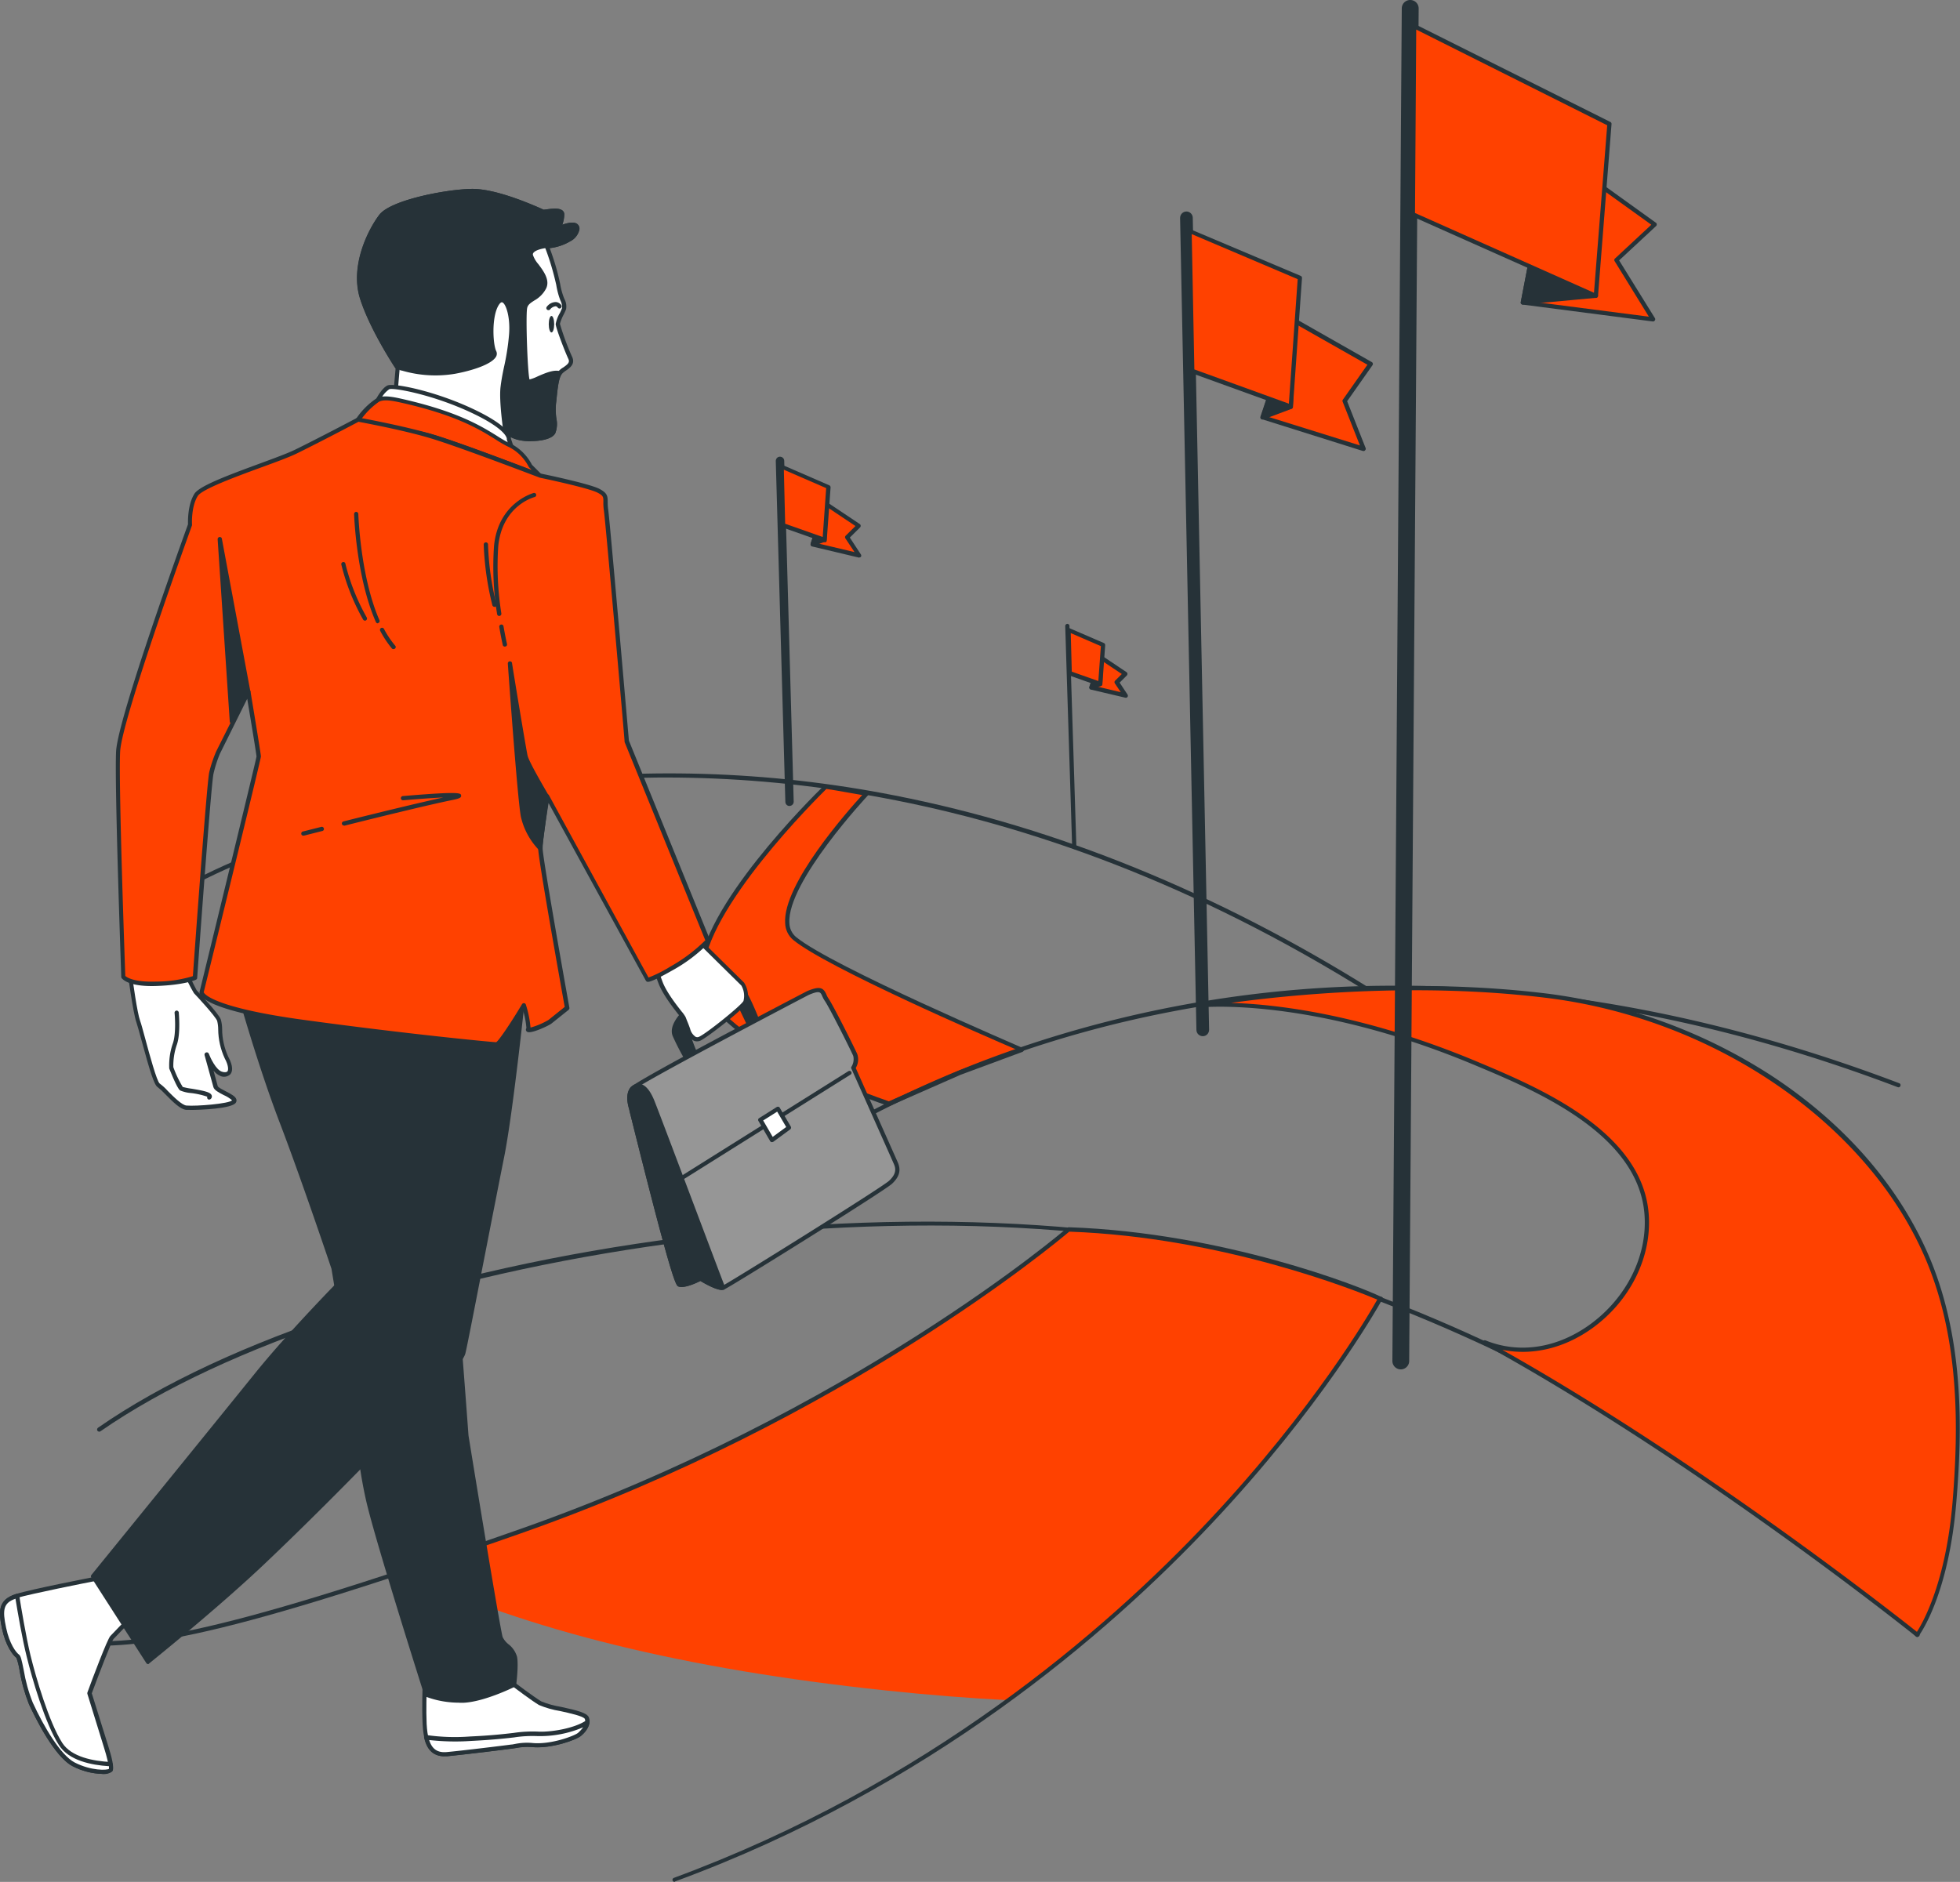
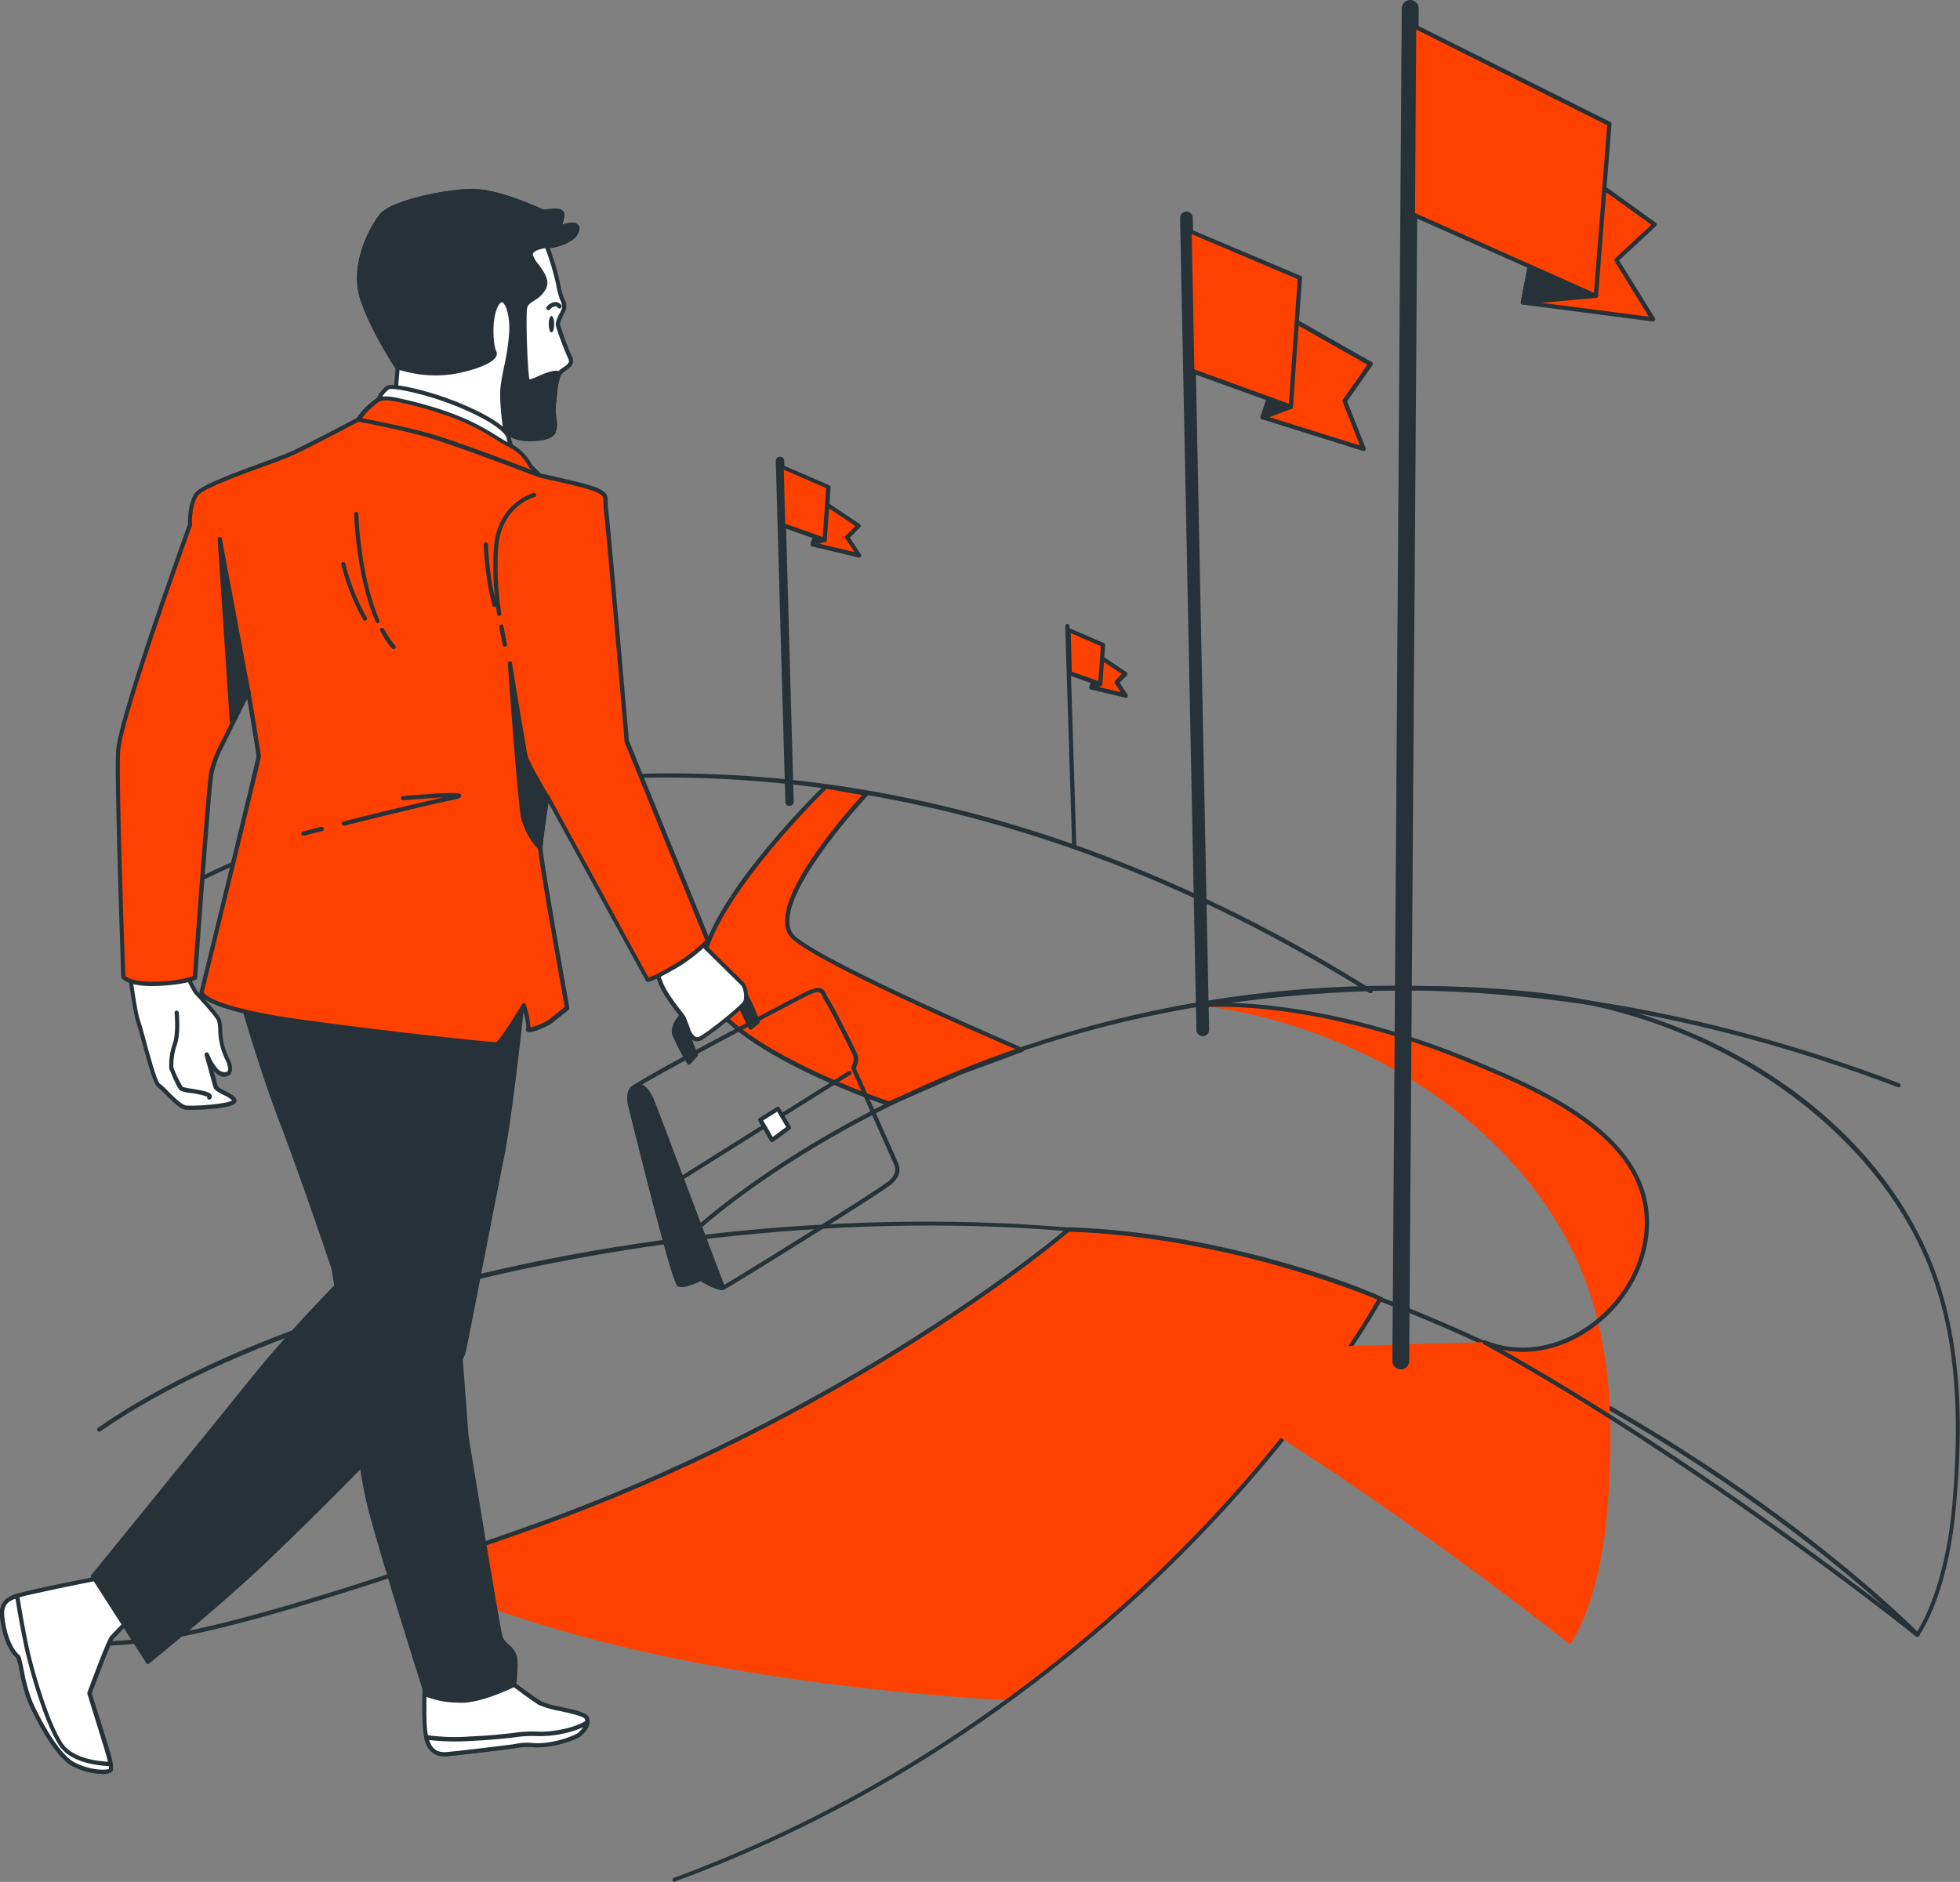
<svg xmlns="http://www.w3.org/2000/svg" id="_レイヤー_2" data-name="レイヤー 2" viewBox="0 0 208.84 200.56">
  <rect x="0" y="0" width="208.84" height="200.56" fill="#808080" stroke="none" />
  <defs>
    <style>.cls-1{fill:#fff}.cls-2{fill:#ff4100}.cls-3{fill:#969696}.cls-4{fill:#263238}</style>
  </defs>
  <g id="_デザイン" data-name="デザイン">
    <g id="freepik--Floor--inject-346">
      <path class="cls-4" d="M145.99 105.85s-.08-.01-.12-.04c-37.39-23.39-70.37-24.78-91.45-21.8-22.86 3.21-37.07 12.06-37.21 12.16-.1.07-.24.04-.31-.06s-.04-.24.07-.31c.14-.09 14.42-9.01 37.39-12.21 13.64-1.89 27.49-1.48 41 1.19 17.15 3.36 34.24 10.31 50.8 20.67.1.06.14.2.08.3-.05.07-.14.11-.23.09z" />
      <path class="cls-2" d="M84.68 100.02c-3.87-3.18 7.66-15.43 7.66-15.43-5.05-.9-4.36-.72-4.36-.72s-13.12 12.65-13.25 19.86c-.14 7.21 20 13.92 20 13.92l7.56-3.32 6.6-2.45s-20.32-8.68-24.2-11.86z" />
      <path class="cls-4" d="M94.72 117.86h-.07c-.83-.27-20.27-6.87-20.15-14.14.13-6.96 11.95-18.68 13.22-19.92.02-.09.05-.15.3-.14.45 0 1.53.22 4.34.72.12.03.2.15.18.27 0 .04-.03.08-.05.11-.09.09-8.65 9.26-8.38 13.61.01.57.27 1.12.71 1.49 3.8 3.13 23.94 11.71 24.14 11.82.09.04.14.12.14.21s-.06.17-.15.21l-6.59 2.44-7.53 3.31s-.07.02-.11.02zm-6.66-33.79c-.97.96-12.98 12.87-13.11 19.63-.13 6.77 18.37 13.2 19.76 13.67l7.47-3.28 6.08-2.25c-3.27-1.4-20.18-8.74-23.73-11.66-.54-.45-.85-1.1-.87-1.8-.27-4.14 6.69-11.98 8.21-13.65-2.7-.48-3.55-.62-3.81-.65z" />
      <path class="cls-4" d="M73.94 131.49c-.06 0-.12-.02-.16-.07a.223.223 0 0 1 0-.32c.12-.11 12.39-11.62 34.28-19.25a123.2 123.2 0 0 1 40.44-6.8h.33c17.38 0 35.38 3.5 53.53 10.39.12.04.18.17.13.29-.04.12-.17.18-.29.13-41.22-15.67-73.85-10.6-93.97-3.6-21.8 7.6-34.02 19.04-34.14 19.16-.04.04-.09.07-.15.07z" />
      <path class="cls-4" d="M204.3 174.46c-.06 0-.12-.02-.16-.07-.23-.24-23.59-24.08-61.89-37.45-40.22-14.03-104.86-2.94-131.55 15.6-.1.07-.24.04-.32-.06-.07-.1-.04-.24.06-.32 13.6-9.46 36.77-17.01 61.98-20.25 26.39-3.39 51.9-1.71 69.99 4.6 38.41 13.4 61.83 37.32 62.07 37.55.09.09.09.23 0 .32-.05.04-.11.07-.18.06z" />
      <path class="cls-2" d="M55.44 163.19c-4.71 1.66-8.89 3.09-12.61 4.32 13.34 6.24 30.23 10.39 51.49 12.64 4.69.5 9.08.84 13.2 1.05 27.14-19.82 39.56-42.8 39.56-42.8.92.3-15.11-6.76-33.21-7.38-.01 0-22.64 19.6-58.43 32.17z" />
      <path class="cls-4" d="M71.88 200.56c-.09 0-.18-.06-.21-.14-.05-.12.01-.25.13-.29 26.86-9.91 45.84-26.18 57.03-38.1 11.19-11.92 17.06-21.99 17.92-23.53-1.94-.82-16.36-6.66-32.82-7.24-1.41 1.19-23.96 20.04-58.42 32.15-35.05 12.31-40.95 12.16-48.41 11.94-.99-.03-2-.05-3.12-.05-.12 0-.23-.1-.23-.23s.1-.23.23-.23c1.12 0 2.14.03 3.15.05 7.42.21 13.28.37 48.25-11.92 35.33-12.41 58.12-31.92 58.34-32.12.04-.04.1-.06.16-.06 16.51.57 31.15 6.36 33.2 7.38h.07c.11.06.18.1.18.12.04.08.02.17-.04.24-.02.02-.04.03-.06.04-.61 1.09-6.49 11.42-18.05 23.72-11.23 11.96-30.26 28.29-57.22 38.21l-.09.05z" />
-       <path class="cls-2" d="M158.2 143.04c8.43 3.41 17.92-4.86 17.24-13.67-.65-8.56-11.38-13.2-18.11-16.02-17.85-7.5-29.5-6.21-29.5-6.21s18.11-3.36 37-1.04c16.35 2.01 33.37 11.91 40.28 27.36 3.72 8.31 3.87 17.53 3.15 26.46-.8 10.1-3.98 14.3-3.98 14.3s-22.78-18.33-46.09-31.18z" />
+       <path class="cls-2" d="M158.2 143.04c8.43 3.41 17.92-4.86 17.24-13.67-.65-8.56-11.38-13.2-18.11-16.02-17.85-7.5-29.5-6.21-29.5-6.21c16.35 2.01 33.37 11.91 40.28 27.36 3.72 8.31 3.87 17.53 3.15 26.46-.8 10.1-3.98 14.3-3.98 14.3s-22.78-18.33-46.09-31.18z" />
      <path class="cls-4" d="M204.3 174.46c-.05 0-.1-.02-.14-.05-.23-.18-23.03-18.47-46.07-31.15a.218.218 0 0 1-.08-.31c.06-.1.17-.14.28-.1 3.6 1.46 7.66.83 11.17-1.73 3.89-2.85 6.1-7.34 5.76-11.71-.66-8.56-11.47-13.13-17.97-15.85-17.57-7.39-29.28-6.21-29.39-6.19a.231.231 0 0 1-.25-.19c-.02-.12.07-.23.18-.25.18-.04 18.36-3.34 37.06-1.04a57.329 57.329 0 0 1 23.77 8.66c7.63 4.96 13.4 11.46 16.69 18.81 3.98 8.9 3.79 18.87 3.15 26.58-.8 10.05-3.9 14.25-4.03 14.42-.04.05-.09.08-.15.09v.02zm-44.2-30.59c21.33 12.02 41.95 28.3 44.15 30.04.6-.93 3.11-5.25 3.81-13.99.61-7.66.81-17.55-3.15-26.35-6.31-14.11-22.44-25.05-40.1-27.22-13.93-1.72-27.58-.31-33.64.53 4.7.14 14.09 1.17 26.26 6.28 6.57 2.76 17.57 7.39 18.24 16.22.35 4.54-1.93 9.19-5.94 12.12-3 2.18-6.43 3-9.63 2.36z" />
    </g>
    <g id="freepik--Flags--inject-346">
      <path class="cls-4" d="M128.16 110.43c-.37 0-.67-.29-.68-.66l-1.74-86.54c0-.37.29-.68.66-.69s.68.29.69.66l1.74 86.54c0 .37-.28.68-.65.69h-.01z" />
      <path class="cls-2" d="M137.94 34.2l8.08 4.6-2.76 3.94 2.02 5.1-10.76-3.38 3.42-10.26z" />
      <path class="cls-4" d="M145.28 48.06h-.07l-10.74-3.38a.237.237 0 0 1-.13-.11.191.191 0 0 1 0-.18l3.42-10.26c.02-.06.07-.11.13-.14.06-.03.13-.03.19 0l8.09 4.6c.06.03.09.09.11.15.01.06 0 .12-.04.18l-2.7 3.84 1.97 4.99c.03.08.01.17-.05.23-.04.06-.11.09-.18.09zm-10.47-3.74l10.09 3.15-1.84-4.66a.223.223 0 0 1 .02-.21l2.62-3.73-7.63-4.33-3.27 9.79z" />
      <path class="cls-4" d="M137.53 43.33l-3.01 1.13 3.42-10.26-.41 9.13z" />
      <path class="cls-4" d="M134.52 44.71a.23.23 0 0 1-.23-.22c0-.03 0-.06.01-.08l3.42-10.26c.02-.12.14-.21.27-.18.12.02.21.14.18.27l-.41 9.13c0 .09-.06.17-.14.2l-3.01 1.13s-.06.01-.09.01zm3.11-8.91l-2.76 8.28 2.43-.9.32-7.38z" />
      <path class="cls-2" d="M126.74 24.6l11.76 5-.97 13.73-10.49-3.8-.3-14.93z" />
      <path class="cls-4" d="M137.53 43.56h-.08l-10.5-3.8c-.09-.03-.14-.11-.15-.21l-.29-14.93c0-.08.04-.15.1-.19.07-.04.15-.04.22 0l11.76 4.97c.09.04.15.13.14.23l-.97 13.74c0 .07-.04.13-.1.17-.04.02-.08.03-.13.03zm-10.27-4.19l10.07 3.65.94-13.27-11.29-4.8.28 14.43zM84.13 85.9c-.25 0-.45-.2-.45-.45l-1.02-36.32c0-.25.19-.46.44-.46s.46.19.46.44l1.01 36.33c0 .25-.2.45-.45.45z" />
      <path class="cls-2" d="M88 53.7l3.5 2.33-1.24 1.23 1.29 1.93-4.96-1.18L88 53.7z" />
      <path class="cls-4" d="M91.55 59.42h-.05l-4.96-1.18a.227.227 0 0 1-.17-.27v-.02l1.4-4.32c.02-.07.07-.12.14-.14.07-.02.14-.01.2.02l3.5 2.34c.1.07.13.22.06.32 0 0-.01.02-.02.03l-1.1 1.09 1.18 1.8c.05.08.05.18 0 .25-.05.05-.11.07-.18.07zm-4.66-1.57l4.16.99-.97-1.46a.228.228 0 0 1 .03-.29l1.04-1.03-3.02-2.02-1.23 3.8z" />
      <path class="cls-4" d="M87.86 57.53l-1.27.48L88 53.7l-.14 3.83z" />
      <path class="cls-4" d="M86.59 58.22c-.06 0-.11-.02-.15-.06-.06-.06-.08-.15-.06-.23l1.4-4.32c.04-.1.14-.17.25-.15.11.02.19.12.18.23l-.14 3.83c0 .09-.06.17-.14.2l-1.26.48s-.05.01-.08.01zm1.12-2.94l-.76 2.33.68-.26.07-2.07z" />
      <path class="cls-2" d="M83.27 49.7l4.99 2.17-.4 5.66-4.42-1.56-.17-6.27z" />
      <path class="cls-4" d="M87.86 57.77h-.07l-4.42-1.56a.213.213 0 0 1-.15-.2l-.17-6.27c0-.08.03-.15.1-.19.07-.04.15-.04.22 0l4.99 2.17c.09.04.14.13.14.22l-.41 5.66c0 .07-.04.14-.1.18-.04.01-.08.01-.13 0zm-4.19-1.95l3.99 1.41.37-5.21-4.51-1.96.14 5.76zM114.47 90.49c-.12 0-.22-.1-.23-.22l-.74-23.55c0-.12.09-.22.22-.23.12 0 .22.08.23.2v.02l.74 23.55c0 .12-.09.23-.22.23z" />
      <path class="cls-2" d="M117.32 70.08l2.57 1.72-.9.9.94 1.42-3.64-.87 1.03-3.17z" />
      <path class="cls-4" d="M119.93 74.35h-.05l-3.65-.86a.259.259 0 0 1-.14-.11.277.277 0 0 1 0-.18l1.03-3.18c.02-.07.08-.12.14-.14.07-.02.14-.01.2.03l2.57 1.72c.06.04.09.1.1.17 0 .07-.02.13-.06.18l-.77.77.84 1.27c.05.08.05.18 0 .25a.22.22 0 0 1-.21.09zm-3.36-1.26l2.85.68-.63-.94a.228.228 0 0 1 .03-.29l.71-.71-2.1-1.4-.86 2.66z" />
      <path class="cls-2" d="M117.22 72.9l-.93.35 1.03-3.17-.1 2.82z" />
      <path class="cls-4" d="M116.29 73.48c-.06 0-.11-.02-.16-.06-.06-.06-.09-.15-.06-.23l1.03-3.18c.02-.12.14-.21.26-.19.12.02.21.14.19.26l-.1 2.82c0 .09-.06.17-.14.2l-.93.36h-.09zm.75-1.78l-.39 1.19.35-.14.04-1.06z" />
      <path class="cls-2" d="M113.84 67.14l3.67 1.59-.29 4.17-3.26-1.15-.12-4.61z" />
      <path class="cls-4" d="M117.22 73.12h-.08l-3.25-1.15a.23.23 0 0 1-.14-.23l-.13-4.61c0-.08.04-.15.1-.19.07-.04.15-.04.22 0l3.68 1.59c.09.04.14.13.14.22l-.3 4.17c0 .07-.04.13-.1.17a.32.32 0 0 1-.14.03zm-3.02-1.54l2.83 1 .27-3.72-3.21-1.39.11 4.1zM149.26 145.94c-.5 0-.9-.4-.9-.9l1-144.14c0-.5.4-.9.9-.9s.9.4.9.9l-1.01 144.16c-.01.49-.41.88-.9.88z" />
      <path class="cls-2" d="M165.38 16.07l10.93 7.86-4.08 3.79 3.9 6.32-13.87-1.8 3.12-16.17z" />
      <path class="cls-4" d="M176.13 34.26h-.03l-13.87-1.8c-.06 0-.12-.04-.15-.09-.04-.05-.05-.11-.04-.18l3.11-16.17c.02-.08.07-.14.14-.17s.15-.02.22.03l10.93 7.86c.06.04.09.1.09.17s-.02.13-.07.18l-3.94 3.66 3.81 6.15c.05.07.05.17 0 .24-.04.07-.11.12-.19.12zm-13.6-2.21l13.16 1.7-3.65-5.92a.215.215 0 0 1 .04-.28l3.87-3.6-10.42-7.49-3 15.59z" />
      <path class="cls-4" d="M170.04 31.52l-7.78.72 3.12-16.17 4.66 15.45z" />
      <path class="cls-4" d="M162.26 32.46c-.06 0-.12-.03-.17-.08a.19.19 0 0 1-.05-.19l3.11-16.17c.02-.1.11-.17.21-.18.1 0 .19.06.23.16l4.67 15.45c.02.07 0 .14-.03.19-.04.06-.1.09-.17.1l-7.78.72h-.02zM165.41 17l-2.88 14.98 7.21-.66L165.41 17z" />
      <path class="cls-2" d="M150.68 2.78l20.81 10.42-1.45 18.32-19.5-8.67.14-20.07z" />
      <path class="cls-4" d="M170.06 31.75h-.09l-19.52-8.7a.263.263 0 0 1-.14-.21l.14-20.07c0-.08.04-.15.11-.19.07-.04.15-.04.22 0L171.59 13c.08.04.13.13.12.22l-1.44 18.32c0 .07-.05.14-.11.18-.03.01-.06.02-.09.02zm-19.29-9.05l19.07 8.5 1.41-17.85-20.35-10.2-.13 19.56z" />
    </g>
    <g id="freepik--Character--inject-346">
      <path class="cls-1" d="M58.23 26.24c.51 1.34.93 2.71 1.23 4.11.2 1.39.78 2.14.63 2.55s-.67 1.35-.67 1.64c.35 1.23.79 2.44 1.32 3.6.41.87-.77 1.13-1.13 1.64s-.45 1.7-.62 3.19c-.17 1.49.31 2.32-.05 3.09s-2.68.87-3.65.62a3.38 3.38 0 0 1-1.44-.72l-.31 1.29a26.538 26.538 0 0 0-4.88-3 57.37 57.37 0 0 0-6.53-2.16l.26-2.88s-2.73-4.05-3.81-7.46c-1.08-3.4.87-7.25 2-8.74 1.13-1.49 6.76-2.62 9.62-2.67s7.46 2.16 7.66 2.21 1.96-.41 2 .26c-.02.54-.16 1.06-.41 1.54 0 0 2.21-1.03 2 .15-.21 1.18-2.78 1.86-3.23 1.73z" />
      <path class="cls-4" d="M53.55 47.48c-.05 0-.1-.02-.14-.05-1.5-1.16-3.12-2.15-4.84-2.96-2.12-.84-4.29-1.56-6.5-2.14a.227.227 0 0 1-.17-.24l.25-2.8c-.36-.55-2.79-4.3-3.79-7.45-1.11-3.49.85-7.38 2.05-8.95s7.04-2.7 9.79-2.76c2.5-.05 6.19 1.55 7.41 2.08.17.08.28.13.32.14l.32-.04c.68-.09 1.32-.15 1.66.12.12.09.19.23.2.38 0 .39-.07.78-.21 1.14.51-.18 1.23-.36 1.59-.08.2.16.29.43.21.68-.14.52-.51.96-1 1.19-.65.38-1.38.62-2.13.7.47 1.25.85 2.53 1.12 3.84.09.55.24 1.08.45 1.59.18.32.24.7.18 1.07-.05.14-.15.36-.26.58-.17.31-.3.65-.4.99.35 1.2.79 2.38 1.3 3.52.36.76-.24 1.18-.68 1.48-.17.11-.32.24-.45.39-.31.45-.42 1.55-.55 2.83l-.03.25c-.05.55-.04 1.1.04 1.64.11.51.07 1.03-.11 1.52-.45.96-2.97.99-3.91.74a3.83 3.83 0 0 1-1.24-.55l-.23.95c-.02.08-.08.14-.15.16-.03.01-.07.02-.1.02zm-11.18-5.54c2.17.58 4.3 1.29 6.38 2.12 1.65.77 3.21 1.71 4.65 2.8l.23-.95c.02-.08.08-.14.16-.17.08-.02.16 0 .22.06.39.32.86.55 1.35.66.98.26 3.11.1 3.39-.5.14-.41.17-.85.07-1.28-.08-.57-.09-1.16-.04-1.73l.03-.26c.15-1.46.26-2.5.63-3.04.16-.2.36-.37.59-.5.5-.35.7-.54.53-.9-.38-.81-1.35-3.33-1.35-3.72.08-.42.23-.82.45-1.18.1-.21.19-.41.24-.55 0-.26-.06-.52-.18-.76-.21-.54-.36-1.11-.45-1.68-.31-1.38-.71-2.74-1.22-4.05a.235.235 0 0 1 .05-.24c.06-.06.15-.08.23-.06a4.35 4.35 0 0 0 2.16-.64c.37-.18.66-.51.79-.9.02-.13 0-.21-.04-.25-.22-.16-1.02.05-1.65.34-.11.05-.25 0-.3-.11a.233.233 0 0 1 0-.2c.23-.44.37-.93.39-1.42 0-.03-.01-.05-.03-.06-.21-.17-.96-.07-1.32 0a1.6 1.6 0 0 1-.49.03c-.14-.05-.28-.11-.42-.17-1.19-.52-4.81-2.1-7.21-2.05-3 .05-8.42 1.23-9.46 2.58-.9 1.21-3.06 5.1-1.97 8.56 1.07 3.29 3.77 7.33 3.77 7.37.03.04.04.09.04.14l-.23 2.69z" />
      <ellipse class="cls-4" cx="58.76" cy="34.55" rx=".29" ry=".88" />
      <path class="cls-4" d="M58.43 33.05c-.06 0-.11-.02-.15-.06a.223.223 0 0 1 0-.32c.23-.3.58-.48.96-.48.23.02.44.15.57.34.07.1.04.24-.07.31-.1.07-.24.04-.31-.06a.315.315 0 0 0-.23-.14c-.23.03-.45.15-.59.34-.04.05-.11.08-.18.07z" />
      <path class="cls-4" d="M58.96 46.06c.36-.77-.1-1.59.05-3.09.15-1.49.26-2.67.62-3.19-1.03-.36-3.15 1.18-3.39.82s-.45-6.79-.31-7.77c.14-.98 1.49-.97 2.06-2.21.57-1.23-1.35-2.63-1.44-3.45s1.7-.98 1.7-.98c.45.15 3.03-.51 3.24-1.7.21-1.18-2-.15-2-.15.25-.48.39-1 .41-1.54-.05-.67-1.8-.21-2-.26s-4.78-2.25-7.66-2.21-8.49 1.18-9.62 2.67-3.09 5.35-2 8.74c.9 2.89 3.03 6.26 3.64 7.21.18.13.37.23.58.31 1.82.55 3.73.67 5.6.36 2.57-.45 4.63-1.39 4.27-2.11s-.57-3.7.26-5.09 1.75.72 1.54 3.24c-.21 2.52-.77 4.11-.92 5.71-.15 1.59.31 4.58.31 4.58.41.35.91.6 1.44.72.97.27 3.29.15 3.65-.63z" />
      <path class="cls-4" d="M56.53 47.03c-.44 0-.87-.04-1.3-.14-.57-.13-1.1-.4-1.54-.77a.31.31 0 0 1-.06-.13c0-.12-.45-3.03-.31-4.63.08-.72.21-1.43.36-2.14.27-1.18.46-2.37.56-3.57.15-1.87-.34-3.31-.73-3.43-.15-.05-.32.21-.39.32-.77 1.29-.59 4.2-.25 4.87.09.18.09.39 0 .57-.45.86-2.65 1.54-4.42 1.86-1.88.31-3.81.19-5.64-.35h-.06c-.23-.08-.45-.2-.64-.34-.03-.01-.05-.04-.07-.06-.62-.97-2.73-4.35-3.66-7.25-1.11-3.49.85-7.38 2.05-8.95 1.19-1.57 7.04-2.7 9.79-2.76 2.51-.04 6.19 1.55 7.41 2.08.17.08.28.13.32.14l.32-.04c.68-.09 1.32-.15 1.66.12.12.09.19.23.2.38 0 .39-.07.78-.21 1.14.51-.18 1.23-.36 1.59-.08.2.16.29.43.21.68-.14.52-.51.96-1 1.19-.83.5-2.03.78-2.48.69-.33.03-1.13.18-1.39.5-.06.06-.08.14-.07.23.13.37.33.71.59 1 .55.74 1.24 1.67.83 2.56-.28.55-.72 1-1.26 1.3-.4.26-.72.45-.78.86-.15 1 .05 6.79.26 7.56.3-.08.59-.19.87-.33.78-.34 1.76-.77 2.42-.54.07.02.12.08.14.14.02.07 0 .14-.03.2-.31.45-.42 1.55-.55 2.83l-.03.25c-.05.55-.04 1.1.04 1.64.11.51.07 1.03-.11 1.52-.3.64-1.55.86-2.63.86zm-2.47-1.18c.38.3.82.51 1.29.62.98.26 3.11.1 3.39-.5.14-.41.17-.85.07-1.28-.08-.57-.09-1.16-.04-1.73l.03-.26c.04-.93.19-1.85.45-2.74-.63.07-1.24.27-1.8.57-.74.32-1.19.52-1.41.22-.34-.45-.49-7.05-.35-7.93.09-.59.54-.9.98-1.17.47-.25.85-.63 1.09-1.1.3-.66-.27-1.43-.78-2.11-.32-.35-.55-.76-.68-1.21-.02-.2.04-.41.17-.56.45-.54 1.6-.65 1.73-.67h.09a4.35 4.35 0 0 0 2.16-.64c.37-.18.66-.51.79-.9.02-.13 0-.21-.04-.25-.22-.16-1.02.05-1.65.34-.11.05-.25 0-.3-.11a.233.233 0 0 1 0-.2c.23-.44.37-.93.39-1.42 0-.03-.01-.05-.03-.06-.21-.17-.96-.07-1.32 0a1.6 1.6 0 0 1-.49.03c-.13-.04-.25-.09-.37-.14-1.19-.52-4.81-2.1-7.21-2.05-3 .05-8.42 1.23-9.46 2.58-.9 1.21-3.06 5.1-1.97 8.56.9 2.81 2.94 6.1 3.6 7.1.14.11.29.19.45.26h.06c1.77.53 3.63.64 5.45.34 2.34-.42 3.86-1.15 4.1-1.62.03-.05.03-.12 0-.17-.37-.74-.62-3.82.27-5.31.36-.6.73-.59.9-.53.73.23 1.2 1.98 1.05 3.9-.11 1.21-.3 2.42-.57 3.6-.16.69-.28 1.39-.36 2.09-.03 1.49.08 2.98.33 4.45h-.01z" />
      <path class="cls-1" d="M54.21 46.77s.23-1.05-3.87-2.99c-4.1-1.93-8.44-2.76-8.97-2.52s-1.11 1.35-1.11 1.35c2.74.49 5.4 1.33 7.91 2.52 3.57 1.8 6.62 3.4 6.62 3.4l-.59-1.76z" />
      <path class="cls-4" d="M54.8 48.76h-.1c-.03 0-3.09-1.6-6.62-3.4a31.716 31.716 0 0 0-7.84-2.5.26.26 0 0 1-.17-.12.256.256 0 0 1 0-.21c.06-.12.64-1.19 1.22-1.45.66-.29 5.07.59 9.15 2.52 3.7 1.75 4.01 2.83 4 3.15l.57 1.71c.03.09 0 .18-.07.24a.27.27 0 0 1-.15.05zm-14.18-6.31c2.65.49 5.22 1.33 7.66 2.48 2.7 1.35 5.13 2.63 6.13 3.15L54 46.85v-.1c0-.05-.07-1.02-3.74-2.75-4.13-1.95-8.32-2.7-8.78-2.52-.36.25-.65.58-.86.97z" />
      <path class="cls-2" d="M56.5 49.66a4.944 4.944 0 0 0-2.41-2.28c-1.87-.94-3.84-3-11.48-4.69-1.45-.32-1.93-.23-2.34-.06-.83.56-1.55 1.28-2.11 2.11l-.55.8s4.98-.06 8.44 1c3.46 1.05 11.49 4.16 11.49 4.16l-1.04-1.03z" />
      <path class="cls-4" d="M57.55 50.92h-.08c-.08-.03-8.06-3.11-11.47-4.15-3.41-1.04-8.33-.99-8.37-.99a.235.235 0 0 1-.2-.35l.53-.82c.58-.87 1.34-1.62 2.21-2.19.49-.21 1.05-.27 2.48.05 6.04 1.35 8.59 2.92 10.28 3.97.45.29.86.54 1.26.73 1.07.48 1.95 1.32 2.49 2.36l1.02 1.02c.08.08.09.19.03.28-.05.06-.11.09-.18.09zm-19.49-5.6c1.27 0 5.22.13 8.11 1 2.7.82 8.25 2.92 10.51 3.79l-.31-.31s-.04-.05-.05-.08c-.5-.96-1.3-1.73-2.29-2.17-.41-.21-.82-.45-1.29-.76-1.66-1.03-4.18-2.59-10.14-3.91-1.45-.32-1.87-.22-2.21-.07-.79.55-1.47 1.24-2.01 2.03l-.32.47zM73.2 107.63s-1.8 1.53-1.32 2.7c.45 1 .96 1.97 1.53 2.91l.76-.83s-1.04-2.36-.83-2.7 5.2-3.26 5.2-3.26L80 109.5l.76-.63s-1.25-3.19-1.73-3.46-4.6.84-5.82 2.22z" />
      <path class="cls-4" d="M73.39 113.47c-.07 0-.13-.05-.17-.11-.57-.95-1.09-1.93-1.54-2.94-.53-1.27 1.19-2.8 1.35-2.95 1.31-1.44 5.48-2.6 6.09-2.25.51.29 1.53 2.81 1.83 3.58.04.09.01.19-.06.26l-.77.63c-.1.08-.24.06-.32-.04-.01-.01-.02-.03-.03-.04l-1.35-2.83c-2.28 1.35-4.72 2.82-4.92 3.07-.05.2.4 1.46.85 2.49.03.08.02.18-.04.24l-.76.83s-.11.07-.17.07zm5.36-7.88c-.81 0-4.26.93-5.41 2.19v.02c-.45.39-1.6 1.6-1.26 2.45.4.9.85 1.77 1.35 2.62l.45-.5c-.48-1.1-.97-2.42-.76-2.78s3.76-2.45 5.28-3.33c.05-.03.12-.04.18-.02s.11.06.14.12l1.33 2.79.41-.34c-.58-1.46-1.32-3.05-1.58-3.2a.784.784 0 0 0-.14-.02z" />
      <path class="cls-1" d="M74.29 100.07l4.85 4.78c.35.56.45 1.23.28 1.87-.21.56-4.09 3.6-4.86 3.96s-1.18-.69-1.25-.97-.41-1.04-.48-1.25-1.94-2.29-2.5-3.88c-.28-.72-.49-1.46-.63-2.22l4.58-2.29z" />
      <path class="cls-4" d="M74.26 110.98c-.13 0-.25-.03-.37-.09-.4-.26-.68-.66-.8-1.13a7.72 7.72 0 0 0-.31-.79c-.08-.19-.15-.36-.18-.45s-.18-.25-.35-.45c-.6-.77-1.73-2.22-2.14-3.42-.29-.73-.5-1.48-.64-2.25-.01-.09.04-.19.12-.23l4.57-2.29a.23.23 0 0 1 .26.05s4.58 4.51 4.85 4.78c.41.62.54 1.39.33 2.11-.26.69-4.3 3.78-4.96 4.08-.13.06-.27.08-.41.08zm-4.3-8.49c.15.69.34 1.36.59 2.02.39 1.13 1.49 2.54 2.08 3.29.16.18.3.38.42.59.03.08.09.23.16.41.12.28.23.57.33.86.08.34.29.63.57.83.12.06.26.06.38 0 .84-.38 4.56-3.39 4.73-3.82.14-.55.06-1.14-.23-1.64l-4.75-4.68-4.28 2.14z" />
      <path class="cls-1" d="M19.64 103.28c.34.82.72 1.61 1.15 2.39.22.22 2.32 2.46 2.53 3.04s0 2.53.8 3.98c.8 1.45.29 2.02-.58 1.73s-1.52-2.02-1.52-2.02l.94 3.4c.14.51 2.32 1.09 1.95 1.59-.36.5-4.19.73-5.06.65s-2.46-2.1-2.96-2.39-1.8-5.78-2.17-6.8-.94-5.41-.94-5.41l5.86-.16z" />
      <path class="cls-4" d="M20.22 118.28h-.38c-.6-.05-1.35-.77-2.25-1.69-.24-.26-.51-.51-.79-.73-.37-.21-.83-1.71-1.72-4.99-.23-.87-.45-1.62-.55-1.93-.36-1.02-.93-5.29-.95-5.47 0-.06 0-.13.05-.18.04-.05.1-.08.17-.08l5.86-.14c.09 0 .18.05.21.14.32.79.68 1.57 1.08 2.32 0 .02 2.33 2.44 2.58 3.12.09.34.14.69.14 1.04 0 1 .23 2 .64 2.91.59 1.08.45 1.62.24 1.88-.29.28-.73.36-1.09.18-.28-.13-.52-.32-.71-.56.2.71.39 1.43.45 1.65.04.14.56.4.87.56.56.29 1.04.54 1.12.87.03.12 0 .25-.07.35-.44.62-3.69.76-4.89.76zm-6.19-14.62c.13.94.59 4.29.9 5.13.12.32.31 1.05.56 1.96.42 1.56 1.21 4.46 1.52 4.72.32.24.61.5.87.8.6.6 1.5 1.51 1.99 1.55 1.05.09 4.55-.19 4.86-.56-.27-.23-.57-.42-.9-.56-.54-.28-1-.52-1.09-.84l-.94-3.4c-.04-.12.03-.26.16-.3s.26.03.3.16c.17.45.75 1.68 1.38 1.89.28.09.5.08.6-.04s.13-.61-.29-1.37c-.45-.97-.69-2.03-.7-3.1 0-.3-.04-.61-.11-.9-.18-.49-2.14-2.61-2.48-2.96-.44-.74-.82-1.52-1.14-2.32l-5.47.13z" />
      <path class="cls-4" d="M22.29 117.19c-.12 0-.22-.1-.22-.23 0-.03 0-.06.02-.08-.56-.19-1.13-.32-1.72-.39a3.7 3.7 0 0 1-1.18-.28c-.31-.23-.9-1.71-1.16-2.34v-.07c-.03-.87.09-1.73.37-2.55.41-1.09.21-3.28.2-3.3a.24.24 0 0 1 .2-.25c.12-.01.23.08.25.2 0 .09.22 2.31-.23 3.5a6.83 6.83 0 0 0-.35 2.33c.26.74.6 1.44 1 2.11.32.08.65.15.98.19 1.35.23 2 .37 2.11.72.04.13 0 .27-.1.36-.05.05-.11.07-.18.07z" />
      <path class="cls-1" d="M54.77 179.53s1.87 1.42 2.77 1.96 4.72.9 4.99 1.6-.41 1.38-.78 1.72-3.05 1.35-5.1 1.14c-.72-.04-1.44.02-2.14.18-.62.09-4.99.62-6.86.8s-2.32-1.35-2.41-3.21 0-4.01 0-4.01l7.49-1.07 2.05.89z" />
      <path class="cls-4" d="M47.36 187.17c-.49.02-.97-.14-1.35-.45-.6-.52-.9-1.44-.98-2.97-.09-1.86 0-4.01 0-4.03 0-.11.09-.2.19-.21l7.49-1.07s.08-.01.12 0l2.05.9.05.03s1.87 1.42 2.74 1.95c.68.28 1.39.47 2.12.59 1.72.37 2.78.64 2.96 1.13.34.9-.55 1.7-.84 1.96-.45.4-3.15 1.41-5.28 1.19-.56-.04-1.13 0-1.68.11l-.41.06c-.67.1-5.05.63-6.87.81h-.32zm-1.9-7.25c0 .56-.07 2.28 0 3.8.07 1.38.33 2.23.82 2.66.38.3.87.43 1.35.34 1.82-.17 6.19-.71 6.85-.8.13 0 .26-.04.39-.06.59-.12 1.2-.16 1.8-.11 2.04.22 4.61-.79 4.93-1.08.64-.57.87-1.05.72-1.47-.11-.3-1.69-.64-2.64-.85-.77-.12-1.53-.34-2.25-.64-.85-.51-2.54-1.8-2.76-1.96l-1.97-.86-7.25 1.04z" />
      <path class="cls-1" d="M57.28 184.76c-1.61-.1-2.75.31-7.17.52-1.57.12-3.15.07-4.7-.15.26 1.16.86 1.93 2.25 1.8 1.87-.18 6.24-.71 6.86-.8.7-.16 1.42-.22 2.14-.18 2.05.22 4.69-.77 5.1-1.14.41-.32.7-.76.82-1.27-1.41.92-4.03 1.3-5.31 1.22z" />
      <path class="cls-4" d="M47.35 187.17c-1.15 0-1.86-.65-2.16-1.99-.02-.07 0-.15.06-.2.05-.05.12-.08.2-.07 1.54.22 3.1.27 4.66.15 2.21-.1 3.6-.26 4.63-.38.85-.13 1.71-.17 2.56-.14 1.25.08 3.81-.29 5.15-1.18.1-.07.24-.04.31.07.03.04.04.09.04.15a2.38 2.38 0 0 1-.9 1.41c-.45.4-3.15 1.41-5.28 1.19-.56-.04-1.13 0-1.68.11l-.41.06c-.67.1-5.05.63-6.87.81h-.32zm-1.63-1.75c.31.99.9 1.4 1.91 1.3 1.82-.17 6.19-.71 6.85-.8.13 0 .26-.04.39-.06.59-.12 1.2-.16 1.8-.11 2.04.22 4.61-.79 4.93-1.08.2-.18.38-.38.54-.59-1.54.66-3.2.98-4.87.94-.83-.03-1.66.01-2.48.14-1.03.12-2.44.27-4.66.38-1.47.1-2.95.06-4.41-.1zM25.63 106.2s1.96 7.13 4.37 13.37c2.41 6.24 5.52 15.6 5.52 15.6l2.25 13.55s.36 6.76 1.6 11.76c1.25 5.01 6.06 20.12 6.06 20.12 1.24.46 2.56.67 3.88.62 2.23-.09 5.43-1.69 5.43-1.69s.27-2.05.09-2.94-1.25-1.35-1.51-2.05S49.66 153 49.66 153s-1.07-14.79-1.42-17.65c-.36-2.85-1.25-26.92-1.25-26.92l-21.38-2.22z" />
      <path class="cls-4" d="M48.95 181.46c-1.23 0-2.45-.21-3.6-.65a.226.226 0 0 1-.13-.14c-.05-.15-4.83-15.19-6.06-20.12s-1.61-11.74-1.61-11.81l-2.23-13.52c-.02-.06-3.15-9.39-5.51-15.56s-4.35-13.33-4.39-13.4c-.02-.07 0-.15.05-.2a.21.21 0 0 1 .19-.08l21.39 2.23c.11.01.2.1.2.22 0 .24.9 24.09 1.24 26.9.34 2.81 1.42 17.51 1.43 17.66 1.35 8.33 3.45 20.96 3.64 21.48.15.3.36.56.63.77.43.33.74.79.9 1.32.18.9-.08 2.93-.09 3.01 0 .08-.05.14-.12.18-.14.06-3.28 1.63-5.53 1.72h-.41zm-3.35-1.02c1.2.43 2.46.62 3.73.57 1.93-.08 4.66-1.35 5.23-1.62.13-.91.15-1.83.08-2.75-.14-.43-.41-.81-.77-1.08-.31-.25-.57-.57-.74-.94-.27-.71-3.32-19.45-3.67-21.58 0-.17-1.08-14.84-1.43-17.66-.34-2.73-1.15-24.29-1.24-26.74l-20.87-2.17c.41 1.45 2.18 7.63 4.27 13.03 2.38 6.17 5.5 15.52 5.53 15.61l2.25 13.58c0 .09.37 6.83 1.6 11.74 1.17 4.71 5.58 18.66 6.01 19.99z" />
      <path class="cls-1" d="M10.23 168.25s-6.8 1.32-8.5 1.86-1.7 1.54-1.31 3.4 1.16 2.78 1.47 3.01.54 3.15 1.39 5.02c.85 1.87 2.8 5.56 4.55 6.49 1.76.92 3.71.93 3.94.62s-.45-2.47-.45-2.47l-1.78-5.72s2.07-5.64 2.38-5.94 1.85-1.93 1.85-1.93l-3.55-4.32z" />
      <path class="cls-4" d="M10.89 189.05c-1.1-.03-2.18-.32-3.15-.82-1.99-1.04-4.05-5.31-4.65-6.6-.46-1.16-.8-2.37-1-3.6-.07-.46-.18-.91-.34-1.35-.38-.28-1.15-1.28-1.54-3.13-.36-1.75-.47-3.04 1.46-3.66 1.69-.54 8.24-1.8 8.52-1.86.08-.02.16.01.22.08l3.55 4.32c.07.09.07.21 0 .3-.07.07-1.55 1.63-1.86 1.94-.23.27-1.53 3.67-2.32 5.79l1.76 5.64c.33 1.04.68 2.34.43 2.67-.31.24-.7.34-1.08.28zm-.77-20.55c-.96.18-6.8 1.35-8.34 1.8-1.46.45-1.56 1.19-1.16 3.15.36 1.73 1.06 2.64 1.38 2.87.18.14.27.51.49 1.61.2 1.2.52 2.37.97 3.5 1.18 2.58 2.97 5.6 4.46 6.38 1.76.9 3.47.84 3.66.68.07-.18-.2-1.32-.5-2.25l-1.77-5.72s-.02-.1 0-.14c.49-1.35 2.13-5.71 2.45-6.03.25-.25 1.32-1.38 1.71-1.78l-3.35-4.07z" />
      <path class="cls-1" d="M7.83 188.02c1.8.93 3.71.93 3.94.62.06-.21.06-.43 0-.64-1.58-.08-4.24-.45-5.33-2.14-1.39-2.16-2.78-6.79-3.4-9.34-.48-1.98-1.01-5.14-1.22-6.44l-.09.03c-1.7.54-1.7 1.54-1.31 3.4.39 1.86 1.16 2.78 1.47 3.01s.54 3.15 1.39 5.02c.85 1.87 2.8 5.56 4.56 6.49z" />
      <path class="cls-4" d="M10.89 189.05c-1.1-.03-2.18-.32-3.15-.82-1.99-1.04-4.05-5.31-4.65-6.6-.46-1.16-.8-2.37-1-3.6-.07-.46-.18-.91-.34-1.35-.38-.28-1.15-1.28-1.54-3.13-.36-1.75-.47-3.04 1.46-3.66l.1-.03c.06-.02.13 0 .18.03.05.04.09.09.1.15.2 1.27.73 4.44 1.21 6.42.55 2.25 1.95 7.06 3.37 9.28.98 1.52 3.34 1.95 5.15 2.04.11 0 .19.08.21.19.07.45.06.67-.05.81s-.54.28-1.07.28zm-9.24-18.67c-1.31.45-1.4 1.21-1 3.09.36 1.73 1.06 2.64 1.38 2.87.18.14.27.51.49 1.61.2 1.2.52 2.37.97 3.5 1.18 2.58 2.97 5.6 4.46 6.38 1.75.9 3.45.84 3.66.68v-.28c-1.89-.12-4.28-.6-5.33-2.25-1.46-2.25-2.88-7.15-3.43-9.41-.47-1.85-.97-4.77-1.2-6.18zM32.58 108.16s2.59 3.39 2.86 3.83 2.14 17.38 2.32 19.07c.1 1.36.1 2.73 0 4.1 0 0-6.27 6.25-10.37 11.36s-17.44 21.5-17.44 21.5l5.86 9.12s7.32-5.86 12.57-10.87c8.31-7.92 16.12-16.29 16.67-16.73s4.14-4.27 4.41-5.33 3.13-16.06 4.11-20.87c.98-4.81 2.32-17.83 2.32-17.83l-24.51.62" />
      <path class="cls-4" d="M15.78 177.34h-.04a.226.226 0 0 1-.15-.1l-5.86-9.12a.21.21 0 0 1 0-.26c.14-.17 13.39-16.48 17.44-21.5 3.85-4.77 9.67-10.63 10.32-11.29.1-1.32.1-2.65 0-3.97-.31-2.92-2.03-18.33-2.29-19-.2-.32-1.94-2.63-2.83-3.79a.233.233 0 0 1 .02-.32c.09-.08.24-.07.32.02l.02.02c.11.14 2.59 3.4 2.87 3.86.32.54 2.33 18.98 2.35 19.16.1 1.38.1 2.76 0 4.14 0 .05-.03.11-.07.14-.06.06-6.31 6.31-10.36 11.31-3.87 4.79-16.09 19.82-17.34 21.38l5.62 8.77c1.2-.97 7.66-6.22 12.36-10.7 5.95-5.66 11.57-11.49 14.6-14.62 1.23-1.28 1.91-1.98 2.08-2.12.63-.53 4.09-4.26 4.33-5.22.14-.57 1.03-5.13 1.96-9.97.83-4.25 1.68-8.65 2.14-10.89.9-4.37 2.09-15.7 2.29-17.57l-24.26.62c-.12 0-.23-.09-.23-.22 0-.12.1-.23.22-.23l24.51-.62c.07 0 .13.02.17.07.05.05.07.11.06.18 0 .13-1.35 13.06-2.32 17.85-.45 2.25-1.31 6.64-2.14 10.89-.94 4.84-1.83 9.41-1.98 9.99-.29 1.18-4.05 5.1-4.48 5.46-.14.12-.94.94-2.04 2.08-3.02 3.15-8.65 8.97-14.61 14.64-5.19 4.96-12.51 10.81-12.58 10.88-.03.03-.06.06-.1.07z" />
      <path class="cls-2" d="M38.16 44.71s-4.33 2.28-6.62 3.4c-2.28 1.11-9.91 3.4-10.67 4.63s-.64 3.15-.64 3.15-7.48 20.59-7.66 24.18.55 24.02.55 24.02.55.82 3.5.73c2.95-.09 4.14-.64 4.14-.64s1.47-20.62 1.75-21.81c.18-.76.43-1.5.74-2.21l3.22-6.44s1.11 6.63 1.11 6.9-6.08 25.13-6.08 25.13 0 1.66 10.77 3.15c10.77 1.5 20.16 2.39 20.62 2.39s2.95-4.14 2.95-4.14.64 2.3.45 2.58 1.84-.45 2.3-.83l1.84-1.47s-2.85-15.83-2.85-17.02.74-5.52.74-5.52l10.67 19.51s0 .27 2.58-1.2c1.43-.78 2.73-1.77 3.87-2.94L66.79 79s-2.02-23.47-2.21-24.67.27-1.47-.83-2.03-6.18-1.6-6.18-1.6-8.35-3.2-11.49-4.16-7.91-1.83-7.91-1.83z" />
      <path class="cls-4" d="M52.87 111.52c-.54 0-10.17-.96-20.64-2.4-10.47-1.43-10.97-3.04-10.97-3.35v-.05c2.07-8.47 6-24.61 6.07-25.09 0-.21-.56-3.58-.99-6.16l-2.9 5.84c-.29.69-.52 1.41-.69 2.14-.27 1.16-1.73 21.57-1.74 21.77 0 .08-.06.16-.13.19-.05.03-1.27.57-4.23.67s-3.6-.74-3.69-.84a.245.245 0 0 1-.04-.12c0-.2-.73-20.48-.55-24.04.18-3.56 7.19-22.89 7.66-24.2 0-.32-.05-2.07.68-3.25.5-.8 3.19-1.84 6.95-3.22 1.55-.57 3.02-1.11 3.81-1.5 2.25-1.1 6.57-3.37 6.61-3.4.05-.02.1-.02.14 0 .05 0 4.83.87 7.94 1.8 3.11.93 11.42 4.14 11.5 4.17.17.03 5.08 1.05 6.19 1.61.86.45.9.77.9 1.38 0 .27.01.54.05.81.18 1.18 2.09 23.29 2.21 24.65l8.64 21.23c.03.08.01.17-.04.23a16.6 16.6 0 0 1-3.92 3c-2.46 1.4-2.67 1.28-2.79 1.21a.284.284 0 0 1-.09-.1L58.45 85.58c-.2 1.25-.63 3.95-.63 4.84s1.87 11.52 2.85 16.98c.01.08-.02.16-.08.22l-1.84 1.47c-.27.21-2.25 1.16-2.6.86a.258.258 0 0 1-.07-.36s0-.01.01-.02c-.05-.64-.17-1.27-.36-1.88-1.52 2.54-2.49 3.82-2.86 3.82zm-31.15-5.74c.07.13.99 1.59 10.57 2.9 10.86 1.49 20.17 2.39 20.58 2.39.27-.14 1.63-2.16 2.75-4.05.05-.08.14-.12.23-.11.09.01.16.08.18.16.26.79.42 1.61.5 2.44.67-.18 1.31-.46 1.91-.81l1.73-1.39c-.29-1.63-2.83-15.77-2.83-16.93s.71-5.38.74-5.56c.02-.09.09-.17.18-.18.09-.02.19.03.23.11l10.61 19.43c.81-.31 1.59-.71 2.33-1.17 1.36-.76 2.61-1.7 3.72-2.8l-8.6-21.13v-.06c0-.23-2.03-23.48-2.21-24.65-.04-.3-.06-.6-.05-.9 0-.51 0-.65-.65-.98-1.07-.53-6.07-1.57-6.12-1.58-.12-.04-8.42-3.22-11.51-4.16-2.87-.88-7.19-1.68-7.81-1.8-.56.3-4.45 2.34-6.56 3.37-.81.4-2.28.94-3.85 1.51-2.64.97-6.26 2.3-6.72 3.03-.72 1.16-.61 3.01-.61 3.03v.09c-.07.21-7.47 20.6-7.66 24.11-.18 3.42.5 22.5.55 23.92.16.14.9.68 3.27.6 1.33 0 2.66-.19 3.93-.58.14-1.97 1.48-20.54 1.74-21.71.18-.77.44-1.53.75-2.25l3.23-6.45c.04-.09.14-.14.23-.12.1.02.17.09.19.18.18 1.11 1.11 6.66 1.11 6.94s-4.65 19.26-6.1 25.15z" />
      <path class="cls-4" d="M26.46 73.74l-3.04-16.29 1.29 19.42 1.75-3.13z" />
      <path class="cls-4" d="M24.71 77.1h-.05a.234.234 0 0 1-.18-.21l-1.29-19.42c0-.12.08-.22.2-.24.12-.01.23.06.25.18l3.04 16.29c0 .05 0 .11-.03.15l-1.75 3.13a.24.24 0 0 1-.2.12zm-.81-15.86l.99 14.87 1.35-2.39-2.34-12.47zM41.92 69.18c-.07 0-.13-.03-.17-.08-.48-.58-.9-1.22-1.25-1.89-.04-.12.01-.25.13-.29.1-.04.21 0 .27.08.33.64.74 1.25 1.2 1.8.09.09.09.23 0 .31-.05.04-.11.07-.17.06zM40.26 66.43c-.09 0-.17-.05-.21-.14-2.1-4.75-2.32-11.44-2.32-11.51 0-.12.1-.23.22-.23s.22.1.23.22c0 .06.21 6.66 2.25 11.33.05.11 0 .24-.11.29-.02 0-.04.02-.07.02zM38.88 66.14c-.08 0-.15-.04-.19-.11a22.962 22.962 0 0 1-2.32-5.86c-.03-.12.05-.24.17-.27.12-.03.24.05.26.17.49 2.01 1.26 3.94 2.28 5.74.06.11.02.24-.09.31-.03.02-.07.03-.11.03zM36.65 87.98c-.1 0-.19-.07-.22-.17-.03-.12.05-.24.17-.27 3.57-.9 8.15-2.01 10.63-2.55-1.16.05-2.78.17-4.28.3-.12 0-.23-.08-.24-.21 0-.12.08-.23.21-.24 6.15-.52 6.17-.32 6.21-.07s-.18.34-1.08.52c-2.21.45-7.38 1.71-11.33 2.7h-.05zM32.35 89.06c-.12.01-.24-.07-.25-.2-.01-.12.07-.24.2-.25l1.94-.49c.12-.03.24.05.27.17a.22.22 0 0 1-.16.27l-1.94.49h-.05zM58.3 84.88s-2.12-3.5-2.3-4.32-1.66-9.85-1.66-9.85S55.35 85.07 55.72 87c.3 1.28.93 2.45 1.84 3.41l.74-5.52z" />
      <path class="cls-4" d="M57.56 90.63c-.06 0-.12-.02-.16-.07-.94-.98-1.6-2.2-1.9-3.52-.37-1.92-1.35-15.73-1.39-16.31-.01-.12.07-.24.2-.25s.24.07.25.2c0 .09 1.47 9.01 1.65 9.83.14.65 1.69 3.29 2.25 4.26.03.04.04.1.03.15l-.73 5.52c-.01.09-.07.16-.15.18-.02 0-.04.01-.05.01zm-2.63-14.95c.33 4.34.79 10.11 1.01 11.26.24 1.08.75 2.08 1.46 2.92l.66-4.96c-.31-.51-2.11-3.53-2.29-4.32-.09-.38-.47-2.65-.85-4.91zM53.79 68.91c-.11 0-.2-.07-.22-.18 0 0-.18-.76-.37-1.91-.02-.12.06-.24.19-.26.12-.02.24.06.26.19.2 1.14.37 1.88.37 1.88a.22.22 0 0 1-.16.27h-.06zM53.2 65.65c-.11 0-.21-.08-.23-.19-.39-2.41-.5-4.85-.33-7.29.45-4.61 4.18-5.62 4.22-5.63.12-.03.24.04.27.16a.22.22 0 0 1-.16.27c-.14.04-3.45.94-3.88 5.23-.16 2.4-.05 4.81.33 7.18.02.12-.07.24-.19.26h-.03z" />
      <path class="cls-4" d="M52.68 64.67c-.09 0-.17-.06-.21-.14a31.07 31.07 0 0 1-.93-6.5c0-.12.1-.23.23-.23s.23.1.23.23c.07 2.15.37 4.29.9 6.38.04.12-.03.24-.14.28l-.06-.02z" />
-       <path class="cls-3" d="M86.07 105.83s-18.16 9.5-18.73 10.19c-.56.69-.21 1.8-.07 2.29s4.51 18.3 5.06 18.58 2.29-.62 2.29-.62 1.94 1.18 2.42.97 16.92-10.4 17.82-11.23.83-1.46.55-2.08-4.51-10.12-4.51-10.12c.27-.41.34-.92.21-1.39-.27-.62-2.56-5.2-3.05-5.89s-.2-1.44-2-.69z" />
      <path class="cls-4" d="M76.93 137.48c-.61 0-1.72-.61-2.3-.96-.45.23-1.8.85-2.38.57-.28-.14-.9-1.6-4.83-17.33-.2-.8-.33-1.31-.35-1.39v-.05c-.16-.55-.48-1.68.13-2.44s16.93-9.28 18.79-10.25c1.38-.58 1.74-.37 2.06.35.06.15.13.29.22.42.5.71 2.79 5.29 3.07 5.93.17.5.11 1.04-.16 1.49l4.46 10.01c.27.62.42 1.39-.61 2.34-.9.82-17.24 11-17.88 11.26-.07.03-.15.04-.23.04zm-2.29-1.44s.08.01.12.03c.98.59 2.02 1.05 2.22.96.67-.3 16.94-10.44 17.75-11.19.81-.75.73-1.32.5-1.82-.27-.63-4.51-10.12-4.51-10.12a.199.199 0 0 1 0-.21c.22-.35.29-.77.19-1.17-.27-.62-2.55-5.18-3.03-5.86-.11-.16-.19-.32-.27-.5-.19-.43-.27-.63-1.46-.12-7.23 3.78-18.15 9.59-18.64 10.13s-.18 1.56-.05 2.03v.05c.02.08.15.59.35 1.4 2.7 10.74 4.24 16.48 4.62 17.05.32.1 1.29-.24 2.05-.64.04-.02.09-.03.14-.02z" />
      <path class="cls-4" d="M67.29 118.3c.14.49 4.51 18.3 5.06 18.58s2.29-.62 2.29-.62 1.84 1.12 2.38.98c-1.35-3.56-6.6-17.52-7.51-19.82-.77-1.96-1.59-1.77-1.96-1.55l-.15.12h-.02c-.58.72-.23 1.83-.09 2.32z" />
      <path class="cls-4" d="M76.92 137.47c-.62 0-1.8-.66-2.3-.96-.45.23-1.8.85-2.38.57-.28-.14-.9-1.6-4.83-17.33-.2-.8-.33-1.31-.35-1.39v-.05c-.16-.55-.48-1.68.13-2.44l.04-.04.04-.03s.1-.08.17-.13c.27-.18.6-.22.9-.12.52.17.99.77 1.39 1.77.56 1.41 2.73 7.18 4.65 12.26 1.22 3.23 2.33 6.19 2.87 7.57.04.12-.02.26-.15.3h-.01c-.05.01-.11.01-.16.01zm-2.29-1.44s.08.01.12.03c.61.37 1.25.68 1.93.9-.56-1.49-1.61-4.25-2.74-7.25-1.91-5.08-4.09-10.84-4.64-12.26-.45-1.09-.84-1.42-1.11-1.51a.567.567 0 0 0-.52.08l-.12.09c-.48.59-.2 1.57-.06 2.04v.05c.02.08.15.59.35 1.4 2.7 10.74 4.24 16.48 4.62 17.05.32.1 1.29-.24 2.05-.64.04-.01.08-.01.12 0z" />
      <path class="cls-4" d="M72.83 125.67c-.12 0-.23-.1-.22-.23 0-.08.04-.15.1-.19l17.68-11.09c.1-.07.24-.04.31.06s.04.23-.06.3h-.01l-17.68 11.09s-.08.04-.12.04z" />
      <path class="cls-1" d="M81.01 119.35l1.25 2.14 1.8-1.31-1.18-2.01-1.87 1.18z" />
      <path class="cls-4" d="M82.26 121.72h-.05a.21.21 0 0 1-.15-.11l-1.25-2.15c-.06-.1-.03-.24.08-.3l1.87-1.18c.05-.03.12-.04.18-.03.06.01.11.05.14.1l1.18 2.01c.06.1.03.23-.06.3l-1.8 1.32s-.09.04-.14.04zm-.94-2.3l1.01 1.74 1.44-1.05-.96-1.64-1.49.94z" />
    </g>
  </g>
</svg>